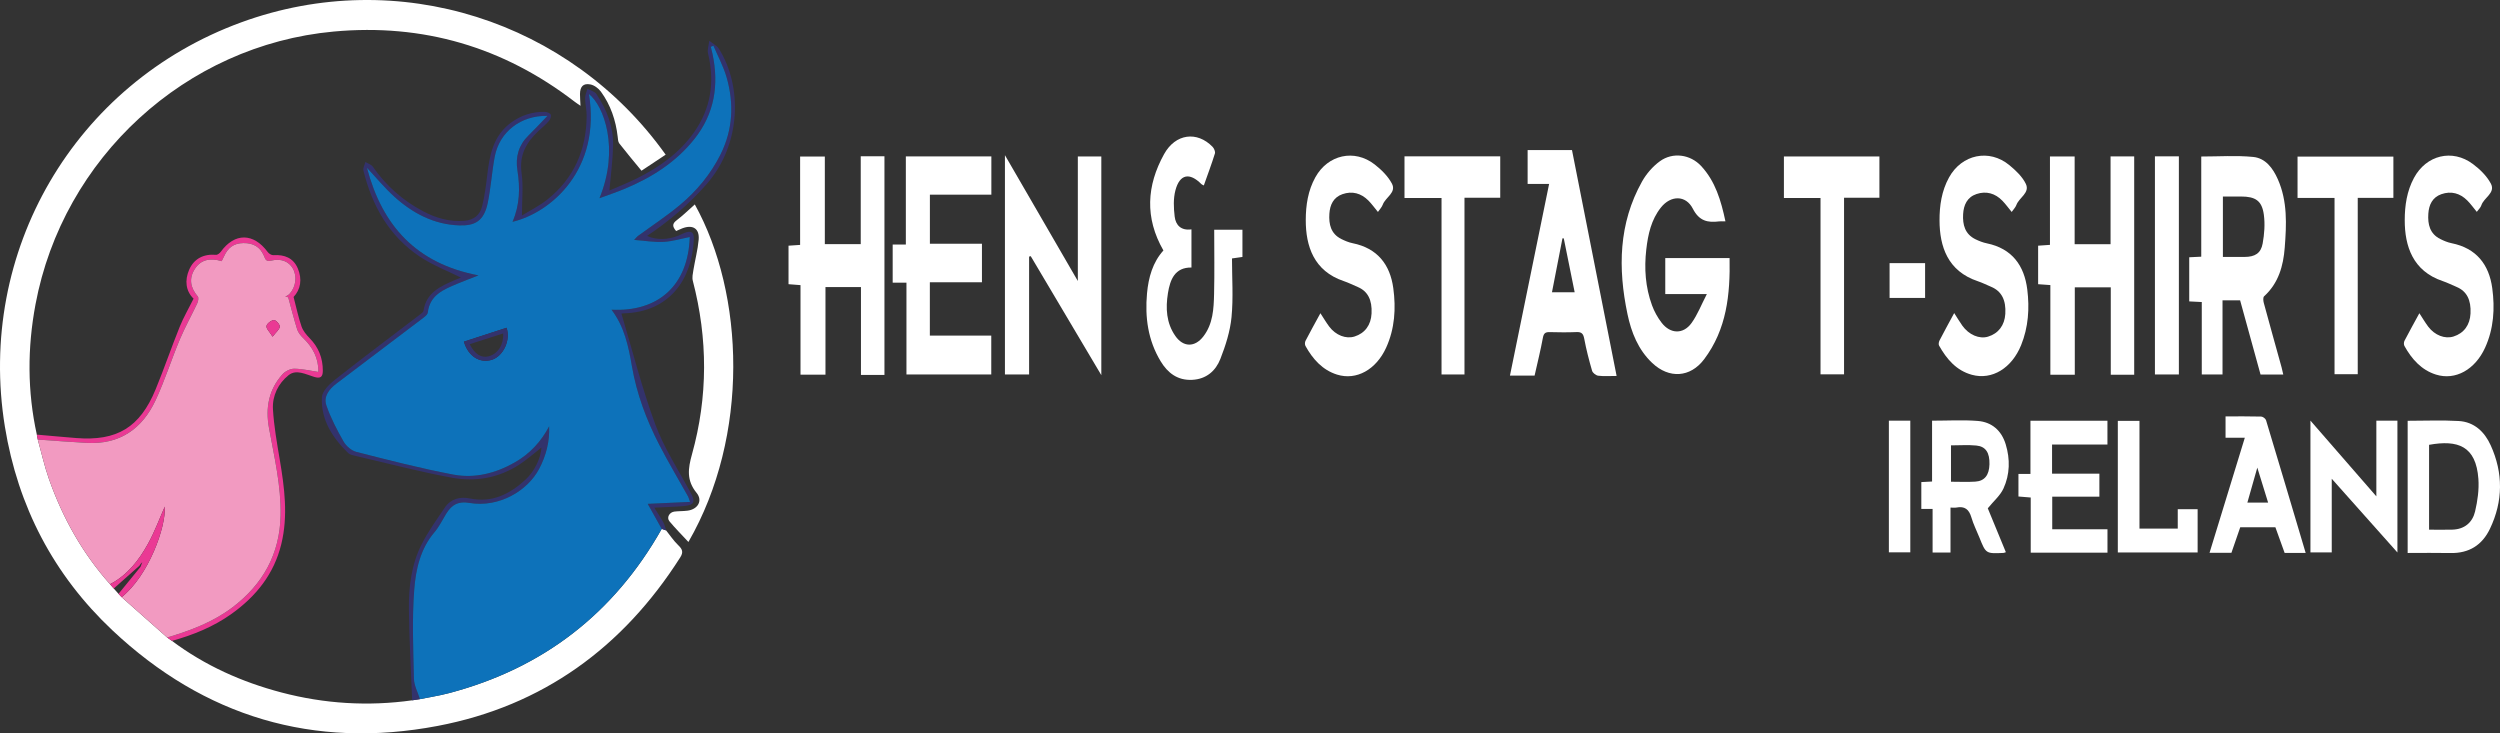
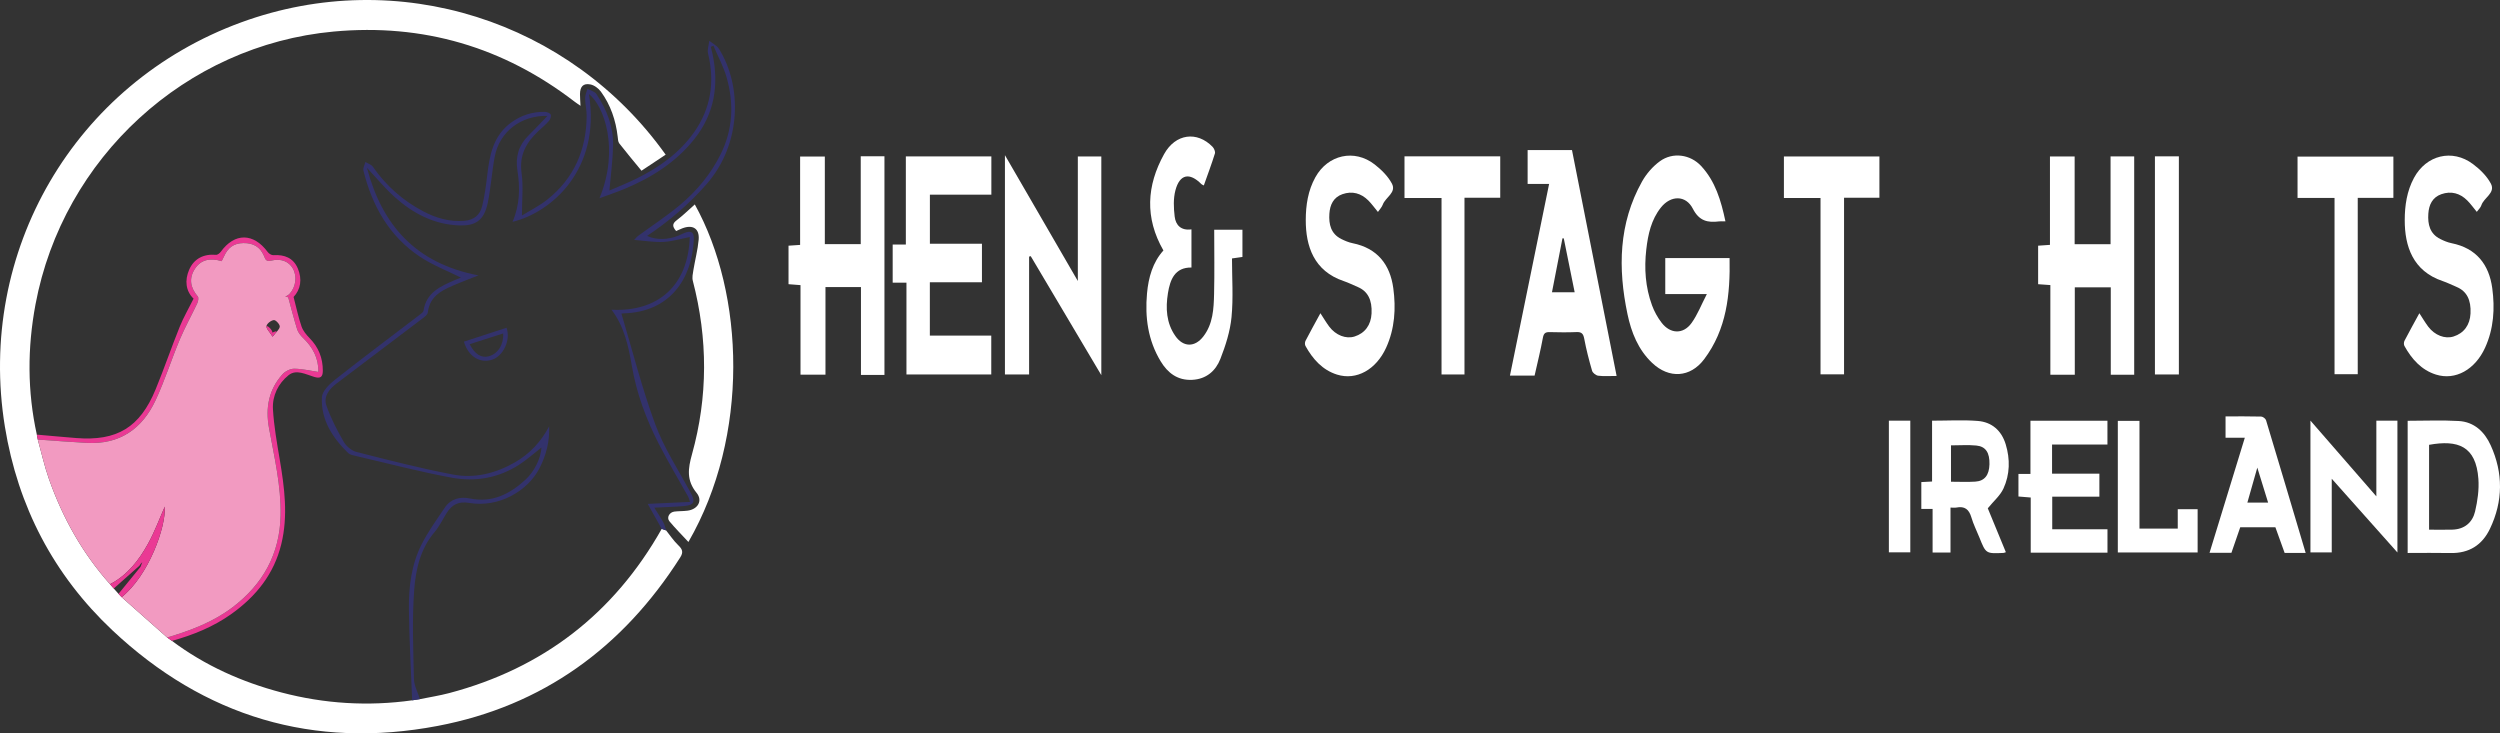
<svg xmlns="http://www.w3.org/2000/svg" version="1.1" id="Layer_1" x="0px" y="0px" width="555.258px" height="162.878px" viewBox="0 0 555.258 162.878" enable-background="new 0 0 555.258 162.878" xml:space="preserve">
  <rect x="0" y="0" width="555.258" height="162.878" fill="#333333" stroke="none" />
  <path fill-rule="evenodd" clip-rule="evenodd" fill="#FFFFFF" d="M147.939,117.799c0.88,1.097,1.664,2.295,2.67,3.262  c0.908,0.873,1.25,1.521,0.484,2.724c-12.738,20.018-30.553,33.008-53.893,37.445c-27.521,5.231-51.826-2.03-72.233-21.235  C11.925,127.721,3.966,112.488,1.084,94.752C-5.232,55.888,16.547,18.498,53.572,4.966c34.833-12.73,73.122-0.294,94.273,29.388  c-1.771,1.175-3.537,2.347-5.367,3.563c-1.703-2.075-3.357-4.036-4.931-6.06c-0.291-0.375-0.3-1-0.36-1.518  c-0.417-3.636-1.567-7.017-3.72-9.979c-0.535-0.736-1.482-1.442-2.347-1.609c-1.584-0.306-2.288,0.487-2.301,2.137  c-0.006,0.777,0.065,1.556,0.114,2.609c-0.521-0.361-0.928-0.617-1.307-0.909C111.812,10.43,93.938,5.182,74.099,7.008  c-32.876,3.026-60.127,28.063-66.217,60.61c-1.808,9.66-1.82,19.296,0.297,28.913c0.07,0.365,0.141,0.73,0.211,1.096  c0.816,2.921,1.471,5.898,2.479,8.751c3.048,8.633,7.445,16.511,13.566,23.375c0.278,0.318,0.556,0.636,0.833,0.954  c0.352,0.394,0.705,0.789,1.057,1.184c0.231,0.248,0.462,0.495,0.693,0.743c3.369,2.984,6.739,5.969,10.108,8.954  c0.355,0.251,0.71,0.502,1.065,0.753c7.324,5.48,15.516,9.143,24.319,11.459c9.553,2.515,19.241,3.111,29.037,1.744  c0.574-0.087,1.148-0.175,1.722-0.263c2.164-0.442,4.355-0.779,6.486-1.342c20.861-5.514,36.598-17.681,47.212-36.47  C147.292,117.579,147.615,117.689,147.939,117.799z" />
  <path fill-rule="evenodd" clip-rule="evenodd" fill="#FFFFFF" d="M383.226,49.165c-0.679,0-1.04-0.038-1.393,0.006  c-2.56,0.323-4.443-0.076-5.849-2.822c-1.563-3.054-4.907-2.996-7.083-0.266c-2.161,2.712-2.87,5.971-3.256,9.337  c-0.485,4.225-0.192,8.375,1.267,12.374c0.504,1.381,1.25,2.735,2.149,3.897c1.943,2.512,4.8,2.599,6.636,0.055  c1.321-1.832,2.151-4.017,3.398-6.426c-3.466,0-6.299,0-9.233,0c0-2.7,0-5.245,0-8c2.347,0,4.722,0,7.095,0c2.331,0,4.662,0,7.189,0  c0.156,8.077-0.635,15.831-5.664,22.487c-3.081,4.078-7.785,4.342-11.517,0.815c-3.128-2.956-4.648-6.811-5.499-10.866  c-2.129-10.138-1.982-20.116,3.236-29.438c0.961-1.717,2.382-3.353,3.969-4.506c2.859-2.078,6.753-1.523,9.151,1.055  C380.984,40.266,382.245,44.531,383.226,49.165z" />
  <path fill-rule="evenodd" clip-rule="evenodd" fill="#FFFFFF" d="M228.566,56.991c0,8.701,0,17.402,0,26.178  c-1.905,0-3.612,0-5.368,0c0-16.125,0-32.176,0-48.706c5.459,9.424,10.693,18.458,16.192,27.949c0-9.544,0-18.555,0-27.667  c1.782,0,3.435,0,5.218,0c0,16.001,0,32.038,0,48.578c-5.356-9.029-10.518-17.73-15.68-26.43  C228.808,56.925,228.687,56.958,228.566,56.991z" />
-   <path fill-rule="evenodd" clip-rule="evenodd" fill="#FFFFFF" d="M489.021,67.083c-1.074-0.054-1.891-0.095-2.788-0.141  c0-3.25,0-6.412,0-9.802c0.837-0.041,1.698-0.083,2.672-0.129c0-7.409,0-14.769,0-22.248c3.919,0,7.754-0.277,11.526,0.093  c2.737,0.268,4.384,2.479,5.481,4.954c2.173,4.898,1.931,10.06,1.534,15.199c-0.313,4.067-1.388,7.892-4.583,10.801  c-0.258,0.235-0.197,0.993-0.074,1.45c1.295,4.78,2.635,9.548,3.955,14.322c0.14,0.506,0.24,1.023,0.376,1.606  c-1.691,0-3.3,0-5.046,0c-1.51-5.484-3.021-10.977-4.538-16.483c-1.312,0-2.506,0-3.908,0c0,5.447,0,10.92,0,16.465  c-1.624,0-3.041,0-4.607,0C489.021,77.859,489.021,72.551,489.021,67.083z M493.713,43.646c0,4.6,0,8.993,0,13.421  c1.695,0,3.253,0.008,4.812-0.001c2.301-0.014,3.624-0.791,4.02-2.989c0.377-2.086,0.546-4.306,0.262-6.392  c-0.423-3.104-1.857-4.039-5.084-4.039C496.41,43.646,495.1,43.646,493.713,43.646z" />
  <path fill-rule="evenodd" clip-rule="evenodd" fill="#FFFFFF" d="M191.173,34.706c1.903,0,3.516,0,5.266,0  c0,16.187,0,32.339,0,48.575c-1.693,0-3.357,0-5.217,0c0-6.464,0-12.968,0-19.525c-2.701,0-5.208,0-7.882,0  c0,6.428,0,12.875,0,19.464c-1.908,0-3.654,0-5.545,0c0-6.589,0-13.164,0-19.892c-0.937-0.073-1.748-0.137-2.662-0.208  c0-2.802,0-5.594,0-8.552c0.779-0.052,1.587-0.107,2.575-0.174c0-6.516,0-13.021,0-19.624c1.891,0,3.603,0,5.488,0  c0,6.457,0,12.906,0,19.454c2.72,0,5.268,0,7.977,0C191.173,47.736,191.173,41.289,191.173,34.706z" />
  <path fill-rule="evenodd" clip-rule="evenodd" fill="#FFFFFF" d="M460.819,63.813c0,6.492,0,12.893,0,19.421  c-1.808,0-3.515,0-5.428,0c0-6.544,0-13.164,0-19.917c-1.004-0.072-1.817-0.131-2.717-0.196c0-2.822,0-5.62,0-8.553  c0.827-0.058,1.639-0.114,2.628-0.183c0-6.523,0-13.033,0-19.627c1.887,0,3.597,0,5.483,0c0,6.495,0,12.941,0,19.476  c2.723,0,5.27,0,7.977,0c0-6.522,0-12.97,0-19.49c1.813,0,3.47,0,5.25,0c0,16.127,0,32.233,0,48.479c-1.656,0-3.356,0-5.201,0  c0-6.387,0-12.842,0-19.409C466.128,63.813,463.584,63.813,460.819,63.813z" />
  <path fill-rule="evenodd" clip-rule="evenodd" fill="#FFFFFF" d="M201.191,34.733c6.504,0,12.712,0,18.994,0  c0,2.828,0,5.564,0,8.496c-4.531,0-9.048,0-13.652,0c0,3.703,0,7.213,0,10.899c3.844,0,7.648,0,11.561,0c0,2.901,0,5.63,0,8.562  c-3.788,0-7.642,0-11.571,0c0,4.017,0,7.833,0,11.845c4.517,0,9.033,0,13.642,0c0,2.978,0,5.762,0,8.628c-6.275,0-12.484,0-18.838,0  c0-6.759,0-13.504,0-20.38c-1.072,0-2.005,0-3.059,0c0-2.855,0-5.581,0-8.474c0.9,0,1.828,0,2.925,0  C201.191,47.716,201.191,41.283,201.191,34.733z" />
  <path fill-rule="evenodd" clip-rule="evenodd" fill="#FFFFFF" d="M344.063,40.853c-1.818,0-3.246,0-4.773,0c0-2.521,0-4.95,0-7.516  c3.193,0,6.451,0,9.854,0c3.281,16.607,6.573,33.273,9.91,50.163c-1.487,0-2.799,0.105-4.079-0.052  c-0.509-0.063-1.229-0.623-1.368-1.098c-0.684-2.345-1.29-4.721-1.744-7.12c-0.209-1.109-0.578-1.524-1.724-1.474  c-1.974,0.086-3.955,0.059-5.932,0.008c-0.932-0.024-1.336,0.218-1.523,1.24c-0.515,2.808-1.211,5.583-1.847,8.418  c-1.791,0-3.511,0-5.472,0C338.263,69.243,341.136,55.183,344.063,40.853z M349.737,64.908c-0.821-4.065-1.619-8.014-2.418-11.964  c-0.097-0.002-0.194-0.004-0.291-0.006c-0.77,3.951-1.538,7.902-2.33,11.97C346.46,64.908,347.992,64.908,349.737,64.908z" />
  <path fill-rule="evenodd" clip-rule="evenodd" fill="#33326C" d="M147.939,117.799c-0.324-0.11-0.648-0.22-0.972-0.33  c-1.025-1.833-2.05-3.666-3.107-5.557c3.287-0.152,6.232-0.288,9.404-0.434c-0.272-0.756-0.321-0.988-0.432-1.186  c-2.154-3.859-4.424-7.657-6.447-11.583c-2.835-5.5-4.984-11.27-6.041-17.399c-0.761-4.414-1.671-8.77-4.527-12.52  c10.219,0.526,17.04-5.238,17.38-16.146c-1.915,0.376-3.851,0.975-5.815,1.083c-2.03,0.112-4.087-0.253-6.538-0.44  c0.521-0.547,0.652-0.732,0.826-0.859c3.126-2.292,6.389-4.422,9.357-6.904c3.726-3.117,6.821-6.837,9.011-11.227  c2.75-5.512,3.009-11.277,1.349-17.098c-0.693-2.429-1.938-4.701-2.932-7.044c-0.196,0.08-0.392,0.16-0.588,0.24  c0.125,0.512,0.263,1.021,0.373,1.535c1.476,6.917,0.469,13.311-4.024,18.959c-4.096,5.149-9.462,8.538-15.448,11.04  c-1.756,0.734-3.567,1.336-5.621,2.098c4.518-11,0.959-20.558-2.343-23.142c2.725,16.698-8.335,26.324-16.973,28.384  c1.632-3.751,1.706-7.554,1.087-11.446c-0.467-2.938,0.26-5.574,2.458-7.727c1.407-1.378,2.744-2.828,4.22-4.356  c-5.904-0.141-10.668,3.537-11.716,9.061c-0.644,3.396-0.847,6.878-1.547,10.259c-0.847,4.091-2.913,5.112-6.308,5.003  c-5.612-0.18-10.364-2.686-14.449-6.381c-2.138-1.934-3.987-4.186-6.073-6.408c3.381,12.817,10.924,21.258,24.771,23.892  c-1.982,0.779-3.37,1.287-4.729,1.865c-2.993,1.274-6.075,2.46-6.526,6.377c-0.045,0.392-0.5,0.805-0.861,1.08  c-6.463,4.911-12.939,9.804-19.418,14.695c-1.643,1.24-2.935,2.895-2.239,4.898c0.967,2.782,2.354,5.445,3.823,8.01  c0.569,0.994,1.742,2.006,2.825,2.281c7.15,1.818,14.307,3.672,21.551,5.04c4.733,0.894,9.37-0.281,13.596-2.683  c3.338-1.897,5.867-4.602,7.675-8.039c0.131,3.373-0.673,6.497-2.207,9.419c-2.554,4.867-8.884,8.72-15.536,7.591  c-2.358-0.4-3.826,0.299-5.119,2.391c-0.848,1.371-1.549,2.868-2.583,4.08c-3.165,3.709-4.18,8.299-4.524,12.809  c-0.5,6.558-0.213,13.185-0.064,19.777c0.034,1.518,0.866,3.018,1.332,4.526c-0.574,0.088-1.148,0.176-1.722,0.263  c-0.257-6.739-0.652-13.478-0.727-20.219c-0.055-4.958,0.547-9.92,2.814-14.413c1.443-2.86,3.357-5.49,5.148-8.164  c1.325-1.979,3.4-2.488,5.563-2.043c4.967,1.022,8.862-0.963,12.341-4.147c2.081-1.903,3.431-4.83,3.586-7.178  c-1.675,1.304-3.265,2.74-5.045,3.881c-4.538,2.91-9.656,3.792-14.825,2.843c-7.193-1.321-14.285-3.194-21.416-4.85  c-0.576-0.133-1.266-0.256-1.656-0.638c-3.476-3.397-6.066-7.36-5.835-12.373c0.062-1.347,1.615-2.894,2.858-3.874  c6.238-4.918,12.602-9.677,18.914-14.501c0.316-0.242,0.757-0.548,0.806-0.875c0.601-4.028,3.753-5.412,6.928-6.783  c0.541-0.233,1.088-0.45,1.368-0.565c-2.966-1.482-6.231-2.724-9.066-4.61c-6.854-4.561-10.646-11.305-12.586-19.163  c-0.139-0.562,0.282-1.262,0.443-1.898c0.564,0.348,1.318,0.564,1.665,1.063c2.924,4.217,6.662,7.513,11.178,9.894  c2.828,1.491,5.827,2.367,9.114,2.111c2.179-0.169,3.501-1.324,3.977-3.273c0.549-2.249,0.857-4.566,1.125-6.871  c0.519-4.474,1.341-8.775,5.301-11.673c2.247-1.644,4.766-2.446,7.538-2.38c0.45,0.011,1.15,0.291,1.268,0.616  c0.139,0.381-0.104,1.061-0.409,1.412c-0.702,0.807-1.544,1.492-2.328,2.229c-2.684,2.524-4.3,5.338-3.745,9.313  c0.414,2.96,0.082,6.024,0.082,9.448c1.833-1.134,3.883-2.141,5.628-3.53c5.949-4.733,8.688-11.066,8.747-18.597  c0.01-1.302-0.329-2.605-0.345-3.909c-0.008-0.7,0.328-1.405,0.509-2.107c0.678,0.375,1.609,0.58,1.991,1.152  c2.299,3.443,3.8,7.235,3.716,11.42c-0.065,3.254-0.517,6.501-0.819,10.02c1.917-0.839,4.029-1.667,6.055-2.669  c4.99-2.468,9.481-5.648,12.726-10.234c3.759-5.312,4.661-11.223,3.127-17.555c-0.208-0.86,0.172-1.862,0.28-2.799  c0.73,0.597,1.682,1.056,2.156,1.813c5.15,8.224,5.051,21.124-2.785,30.062c-3.893,4.441-8.298,8.193-13.193,11.46  c1.951,0.941,4.613,0.91,7.001-0.072c0.44-0.181,0.86-0.414,1.304-0.584c1.524-0.585,2.152-0.199,2.077,1.455  c-0.405,8.854-5.366,16.116-15.594,16.409c-0.174,0.005-0.348,0.035-0.486,0.049c2.456,8.199,4.539,16.525,7.493,24.53  c1.948,5.278,5.1,10.121,7.81,15.105c1.178,2.167,0.945,2.905-1.478,3.117c-2.068,0.181-4.148,0.227-6.532,0.348  c0.744,1.189,1.434,2.204,2.022,3.273C147.631,116.564,147.744,117.205,147.939,117.799z" />
  <path fill-rule="evenodd" clip-rule="evenodd" fill="#FFFFFF" d="M269.68,51.027c2.241,0,4.201,0,6.27,0c0,2.027,0,3.977,0,6.042  c-0.61,0.087-1.232,0.176-2.322,0.332c0,4.329,0.312,8.722-0.104,13.046c-0.303,3.146-1.315,6.297-2.474,9.266  c-1.04,2.664-3.129,4.499-6.262,4.65c-3.252,0.158-5.432-1.521-7.014-4.139c-2.804-4.642-3.498-9.732-3.021-15.037  c0.322-3.577,1.276-6.933,3.646-9.557c-4.179-7.269-3.717-14.412,0.143-21.39c2.53-4.573,7.315-5.178,10.77-1.635  c0.342,0.351,0.651,1.077,0.523,1.487c-0.739,2.373-1.615,4.704-2.462,7.098c-0.239-0.129-0.42-0.18-0.536-0.296  c-2.626-2.655-4.822-2.235-5.775,1.386c-0.483,1.837-0.392,3.908-0.163,5.825c0.227,1.896,1.411,3.162,3.728,2.834  c0,2.826,0,5.552,0,8.478c-3.709-0.053-4.747,2.708-5.228,5.719c-0.527,3.298-0.375,6.588,1.649,9.485  c1.759,2.519,4.325,2.569,6.23,0.088c2.134-2.778,2.294-6.118,2.372-9.401C269.765,60.583,269.68,55.854,269.68,51.027z" />
  <path fill-rule="evenodd" clip-rule="evenodd" fill="#FFFFFF" d="M550.103,47.052c-0.75-0.907-1.365-1.781-2.111-2.526  c-1.616-1.615-3.586-2.158-5.757-1.398c-1.995,0.699-2.771,2.37-2.896,4.348c-0.149,2.337,0.322,4.449,2.657,5.611  c0.793,0.395,1.64,0.754,2.502,0.927c5.504,1.106,8.333,4.737,9.042,10.009c0.603,4.479,0.336,8.968-1.591,13.197  c-2.214,4.859-6.582,7.337-10.912,5.977c-3.246-1.02-5.386-3.448-7-6.347c-0.166-0.298-0.158-0.839,0.001-1.148  c1.039-2.009,2.142-3.984,3.312-6.133c0.712,1.088,1.281,2.068,1.956,2.967c1.46,1.944,3.734,2.804,5.632,2.202  c2.297-0.728,3.642-2.547,3.771-5.104c0.155-3.021-0.852-4.955-3.061-5.889c-1.043-0.44-2.06-0.958-3.13-1.318  c-6.634-2.23-8.431-7.771-8.42-13.547c0.005-3.238,0.474-6.429,2.05-9.366c2.716-5.061,8.508-6.519,13.105-3.075  c1.552,1.162,3.07,2.65,3.969,4.33c1.111,2.078-1.558,3.119-2.108,4.835C550.944,46.131,550.459,46.557,550.103,47.052z" />
  <path fill-rule="evenodd" clip-rule="evenodd" fill="#FFFFFF" d="M293.268,69.568c0.711,1.086,1.28,2.065,1.955,2.965  c1.459,1.944,3.733,2.806,5.63,2.206c2.298-0.727,3.644-2.546,3.775-5.103c0.156-3.02-0.852-4.958-3.058-5.89  c-1.044-0.441-2.06-0.958-3.13-1.318c-6.638-2.232-8.434-7.771-8.424-13.545c0.006-3.3,0.486-6.55,2.137-9.523  c2.771-4.99,8.661-6.346,13.171-2.832c1.487,1.158,2.947,2.602,3.819,4.235c1.073,2.008-1.428,3.052-2.021,4.68  c-0.213,0.584-0.695,1.069-1.077,1.632c-0.771-0.93-1.386-1.803-2.131-2.547c-1.617-1.615-3.587-2.16-5.758-1.401  c-1.995,0.697-2.771,2.368-2.898,4.346c-0.149,2.337,0.32,4.45,2.654,5.613c0.793,0.395,1.639,0.754,2.501,0.928  c5.504,1.104,8.335,4.735,9.045,10.006c0.604,4.478,0.337,8.968-1.589,13.198c-2.212,4.858-6.58,7.338-10.911,5.98  c-3.246-1.019-5.386-3.447-7.001-6.345c-0.166-0.298-0.161-0.84-0.002-1.148C290.994,73.694,292.098,71.718,293.268,69.568z" />
-   <path fill-rule="evenodd" clip-rule="evenodd" fill="#FFFFFF" d="M434.033,69.534c0.705,1.095,1.221,1.965,1.804,2.789  c1.448,2.045,3.786,3.032,5.706,2.449c2.309-0.701,3.688-2.516,3.843-5.057c0.188-3.079-0.845-5.05-3.146-6.015  c-0.988-0.415-1.952-0.904-2.967-1.243c-6.707-2.241-8.479-7.727-8.498-13.496c-0.011-3.294,0.465-6.551,2.102-9.533  c2.819-5.139,8.933-6.457,13.433-2.729c1.411,1.168,2.874,2.548,3.64,4.152c0.942,1.975-1.513,3.04-2.11,4.685  c-0.194,0.534-0.646,0.974-1.037,1.54c-0.735-0.893-1.348-1.748-2.071-2.494c-1.598-1.646-3.581-2.21-5.744-1.487  c-2.063,0.69-2.861,2.418-2.974,4.48c-0.13,2.359,0.416,4.432,2.746,5.567c0.797,0.388,1.649,0.724,2.514,0.901  c5.601,1.153,8.327,4.923,8.99,10.255c0.52,4.177,0.251,8.37-1.369,12.363c-2.067,5.094-6.442,7.804-10.923,6.584  c-3.456-0.94-5.614-3.493-7.298-6.485c-0.158-0.28-0.066-0.82,0.1-1.142C431.783,73.659,432.85,71.726,434.033,69.534z" />
  <path fill-rule="evenodd" clip-rule="evenodd" fill="#FFFFFF" d="M150.169,51.307c-0.846-0.98-0.888-1.613,0.092-2.36  c1.424-1.084,2.709-2.351,4.058-3.542c11.06,19.926,12.199,51.37-1.42,74.971c-1.46-1.577-2.913-3.027-4.217-4.6  c-0.683-0.823-0.006-2.024,1.127-2.156c0.952-0.11,1.92-0.076,2.871-0.194c2.301-0.287,3.467-2.211,2.042-3.949  c-2.27-2.771-1.918-5.381-1.032-8.56c3.563-12.791,3.545-25.667,0.192-38.536c-0.195-0.748-0.002-1.626,0.129-2.423  c0.369-2.237,0.963-4.448,1.164-6.697c0.223-2.495-1.279-3.446-3.645-2.542C151.091,50.886,150.667,51.091,150.169,51.307z" />
  <path fill-rule="evenodd" clip-rule="evenodd" fill="#FFFFFF" d="M320.17,43.978c-2.878,0-5.496,0-8.227,0c0-3.133,0-6.152,0-9.254  c7.078,0,14.127,0,21.265,0c0,3.034,0,6.009,0,9.193c-2.594,0-5.193,0-7.941,0c0,13.194,0,26.183,0,39.25c-1.752,0-3.354,0-5.097,0  C320.17,70.204,320.17,57.216,320.17,43.978z" />
  <path fill-rule="evenodd" clip-rule="evenodd" fill="#FFFFFF" d="M404.344,43.972c-2.836,0-5.412,0-8.131,0c0-3.065,0-6.084,0-9.218  c6.992,0,14.043,0,21.21,0c0,2.985,0,6.008,0,9.17c-2.595,0-5.152,0-7.854,0c0,13.131,0,26.124,0,39.219c-1.791,0-3.437,0-5.225,0  C404.344,70.133,404.344,57.144,404.344,43.972z" />
  <path fill-rule="evenodd" clip-rule="evenodd" fill="#FFFFFF" d="M518.508,43.955c-2.878,0-5.497,0-8.216,0c0-3.089,0-6.065,0-9.178  c7.027,0,14.117,0,21.287,0c0,3.007,0,5.982,0,9.166c-2.627,0-5.225,0-7.917,0c0,13.151,0,26.096,0,39.172c-1.732,0-3.372,0-5.154,0  C518.508,70.18,518.508,57.191,518.508,43.955z" />
  <path fill-rule="evenodd" clip-rule="evenodd" fill="#FFFFFF" d="M451.03,122.75c0-4.065,0-8.068,0-12.25  c-0.973-0.081-1.835-0.151-2.727-0.225c0-1.661,0-3.263,0-5.015c0.87,0,1.686,0,2.666,0c0-4.007,0-7.871,0-11.82  c5.781,0,11.393,0,17.1,0c0,1.715,0,3.43,0,5.285c-4.131,0-8.187,0-12.301,0c0,2.208,0,4.275,0,6.484c3.521,0,6.976,0,10.511,0  c0,1.741,0,3.34,0,5.103c-3.466,0-6.916,0-10.472,0c0,2.463,0,4.766,0,7.237c4.095,0,8.14,0,12.269,0c0,1.822,0,3.478,0,5.2  C462.389,122.75,456.775,122.75,451.03,122.75z" />
  <path fill-rule="evenodd" clip-rule="evenodd" fill="#FFFFFF" d="M534.749,122.817c0-9.905,0-19.594,0-29.358  c3.838,0,7.606-0.168,11.352,0.05c3.432,0.2,5.729,2.398,7.086,5.385c2.805,6.17,2.77,12.411-0.159,18.547  c-1.736,3.639-4.661,5.471-8.764,5.388C541.151,122.767,538.037,122.817,534.749,122.817z M539.505,117.643  c1.853,0,3.519,0.04,5.182-0.009c2.68-0.078,4.462-1.581,5.039-4.046c0.549-2.343,0.904-4.839,0.732-7.224  c-0.527-7.316-4.56-8.721-10.953-7.568C539.505,105.003,539.505,111.213,539.505,117.643z" />
  <path fill-rule="evenodd" clip-rule="evenodd" fill="#FFFFFF" d="M433.211,112.737c0,3.423,0,6.653,0,9.98c-1.32,0-2.553,0-3.976,0  c0-3.131,0-6.333,0-9.688c-0.926,0-1.674,0-2.503,0c0-2.042,0-3.933,0-5.958c0.733-0.038,1.481-0.077,2.386-0.124  c0-4.478,0-8.943,0-13.512c3.488,0,6.837-0.203,10.149,0.058c3.129,0.247,5.276,2.134,6.206,5.187  c1.012,3.319,0.938,6.688-0.496,9.818c-0.709,1.55-2.152,2.764-3.483,4.398c1.224,2.97,2.616,6.352,4.016,9.748  c-0.307,0.096-0.415,0.157-0.525,0.162c-3.917,0.176-3.914,0.174-5.352-3.42c-0.598-1.494-1.338-2.945-1.786-4.482  c-0.518-1.776-1.494-2.539-3.328-2.177C434.178,112.795,433.812,112.737,433.211,112.737z M433.321,98.917c0,2.8,0,5.36,0,8.078  c1.857,0,3.646,0.093,5.419-0.025c2.062-0.137,3.062-1.461,3.125-3.839c0.068-2.562-0.807-3.97-2.911-4.176  C437.133,98.775,435.28,98.917,433.321,98.917z" />
  <path fill-rule="evenodd" clip-rule="evenodd" fill="#FFFFFF" d="M512.095,122.806c-1.701,0-3.132,0-4.671,0  c-0.679-1.883-1.358-3.771-2.052-5.697c-2.587,0-5.154,0-7.809,0c-0.656,1.902-1.31,3.798-1.958,5.676c-1.653,0-3.198,0-4.862,0  c2.609-8.507,5.19-16.926,7.838-25.559c-1.512,0-2.848,0-4.28,0c0-1.644,0-3.111,0-4.743c2.673,0,5.294-0.034,7.912,0.037  c0.378,0.01,0.973,0.451,1.081,0.81C506.239,103.082,509.135,112.849,512.095,122.806z M501.355,103.861  c-0.82,2.886-1.505,5.295-2.207,7.766c1.659,0,3.064,0,4.607,0C502.974,109.098,502.228,106.683,501.355,103.861z" />
  <path fill-rule="evenodd" clip-rule="evenodd" fill="#FFFFFF" d="M527.795,110.243c0-5.885,0-11.304,0-16.807c1.61,0,3.08,0,4.68,0  c0,9.638,0,19.259,0,29.271c-4.876-5.475-9.588-10.765-14.588-16.379c0,5.724,0,10.973,0,16.355c-1.628,0-3.136,0-4.731,0  c0-9.645,0-19.252,0-29.262C518.079,99.079,522.772,104.472,527.795,110.243z" />
  <path fill-rule="evenodd" clip-rule="evenodd" fill="#FFFFFF" d="M478.616,34.718c1.818,0,3.535,0,5.318,0  c0,16.174,0,32.271,0,48.448c-1.775,0-3.493,0-5.318,0C478.616,67.061,478.616,50.965,478.616,34.718z" />
  <path fill-rule="evenodd" clip-rule="evenodd" fill="#FFFFFF" d="M483.685,117.408c0-1.501,0-2.864,0-4.313c1.511,0,2.925,0,4.415,0  c0,3.208,0,6.355,0,9.612c-5.891,0-11.735,0-17.726,0c0-9.665,0-19.387,0-29.233c1.523,0,3.095,0,4.809,0c0,7.985,0,15.925,0,23.935  C478.079,117.408,480.834,117.408,483.685,117.408z" />
  <path fill-rule="evenodd" clip-rule="evenodd" fill="#EA3994" d="M38.19,142.341c-0.355-0.251-0.709-0.502-1.065-0.753  c5.176-1.544,10.201-3.412,14.559-6.731c6.733-5.129,10.461-11.823,10.637-20.371c0.136-6.626-1.413-13.031-2.586-19.483  c-0.804-4.426-0.048-8.479,3.012-11.879c0.604-0.672,1.725-1.239,2.602-1.232c1.79,0.015,3.575,0.454,5.354,0.717  c0.085-3.084-1.257-5.508-3.428-7.591c-0.543-0.521-1.063-1.197-1.283-1.898c-0.737-2.345-1.333-4.733-1.982-7.105  c-0.214-0.042-0.428-0.083-0.641-0.125c0.308-0.195,0.672-0.336,0.915-0.593c1.426-1.503,1.744-3.917,0.777-5.637  c-0.887-1.579-2.636-2.326-4.833-1.777c-1.156,0.289-1.279-0.31-1.609-1.074c-0.848-1.964-2.337-2.843-4.542-2.822  c-2.176,0.021-3.462,1.057-4.3,2.911c-0.163,0.361-0.351,0.712-0.547,1.108c-2.452-0.759-4.598-0.41-5.968,1.739  c-1.343,2.107-0.979,4.193,0.671,6.109c0.237,0.275,0.083,1.072-0.125,1.517c-1.267,2.696-2.734,5.305-3.885,8.047  c-1.871,4.457-3.32,9.101-5.366,13.471c-2.976,6.358-7.987,9.873-15.265,9.478c-3.636-0.197-7.268-0.49-10.901-0.74  c-0.07-0.366-0.141-0.731-0.211-1.096c2.911,0.254,5.821,0.528,8.734,0.759c9.078,0.72,14.168-2.347,17.657-10.826  c1.886-4.584,3.488-9.285,5.343-13.882c0.844-2.092,1.991-4.063,3.082-6.25c-1.775-1.705-1.982-4.086-0.997-6.386  c1.064-2.484,3.207-3.586,5.987-3.349c0.338,0.029,0.826-0.363,1.063-0.69c3.067-4.246,7.26-4.209,10.421,0.079  c0.263,0.357,0.846,0.716,1.254,0.689c2.466-0.165,4.441,0.616,5.426,2.953c1.012,2.402,0.62,4.687-0.944,6.327  c0.615,2.352,1.059,4.495,1.764,6.549c0.329,0.958,1.059,1.845,1.786,2.588c1.996,2.039,2.959,4.428,2.945,7.272  c-0.007,1.467-0.622,1.741-1.932,1.345c-1.858-0.561-3.953-1.746-5.656-0.391c-2.312,1.839-3.657,4.594-3.488,7.566  c0.213,3.733,0.882,7.451,1.504,11.15c1.053,6.266,1.893,12.503,0.348,18.827c-1.618,6.624-5.562,11.541-10.977,15.43  C47.465,139.188,42.941,141.017,38.19,142.341z" />
  <path fill-rule="evenodd" clip-rule="evenodd" fill="#FFFFFF" d="M419.524,93.426c1.611,0,3.138,0,4.76,0c0,9.753,0,19.431,0,29.25  c-1.551,0-3.116,0-4.76,0C419.524,112.943,419.524,103.217,419.524,93.426z" />
-   <path fill-rule="evenodd" clip-rule="evenodd" fill="#FFFFFF" d="M419.681,58.45c2.641,0,5.2,0,7.888,0c0,2.529,0,5.06,0,7.721  c-2.556,0-5.154,0-7.888,0C419.681,63.701,419.681,61.171,419.681,58.45z" />
-   <path fill-rule="evenodd" clip-rule="evenodd" fill="#0D72BA" d="M93.269,155.282c-0.465-1.508-1.298-3.008-1.332-4.526  c-0.148-6.593-0.436-13.219,0.064-19.777c0.344-4.51,1.359-9.1,4.524-12.809c1.034-1.212,1.735-2.709,2.583-4.08  c1.293-2.091,2.761-2.791,5.119-2.391c6.652,1.129,12.982-2.724,15.536-7.591c1.534-2.922,2.338-6.046,2.207-9.419  c-1.809,3.437-4.337,6.142-7.675,8.039c-4.226,2.402-8.862,3.577-13.596,2.683c-7.244-1.368-14.4-3.221-21.551-5.04  c-1.083-0.275-2.256-1.288-2.825-2.281c-1.468-2.564-2.855-5.228-3.823-8.01c-0.696-2.003,0.596-3.658,2.239-4.898  c6.479-4.891,12.955-9.784,19.418-14.695c0.362-0.275,0.816-0.688,0.861-1.08c0.452-3.917,3.533-5.103,6.526-6.377  c1.358-0.578,2.746-1.086,4.729-1.865c-13.848-2.634-21.391-11.075-24.771-23.892c2.086,2.222,3.936,4.474,6.073,6.408  c4.085,3.696,8.837,6.202,14.449,6.381c3.395,0.109,5.46-0.912,6.308-5.003c0.701-3.381,0.903-6.864,1.547-10.259  c1.048-5.524,5.812-9.202,11.716-9.061c-1.476,1.529-2.813,2.979-4.22,4.356c-2.198,2.153-2.925,4.789-2.458,7.727  c0.619,3.893,0.545,7.695-1.087,11.446c8.638-2.06,19.698-11.686,16.973-28.384c3.303,2.583,6.861,12.141,2.343,23.142  c2.054-0.762,3.865-1.364,5.621-2.098c5.985-2.501,11.352-5.89,15.448-11.04c4.493-5.648,5.5-12.042,4.024-18.959  c-0.11-0.515-0.248-1.023-0.373-1.535c0.196-0.08,0.392-0.16,0.588-0.24c0.994,2.344,2.239,4.615,2.932,7.044  c1.66,5.821,1.4,11.586-1.349,17.098c-2.19,4.39-5.285,8.11-9.011,11.227c-2.968,2.482-6.23,4.611-9.357,6.904  c-0.174,0.127-0.305,0.312-0.826,0.859c2.451,0.188,4.508,0.552,6.538,0.44c1.964-0.108,3.9-0.707,5.815-1.083  c-0.34,10.908-7.161,16.672-17.38,16.146c2.856,3.75,3.766,8.105,4.527,12.52c1.057,6.129,3.206,11.899,6.041,17.399  c2.023,3.926,4.293,7.724,6.447,11.583c0.111,0.198,0.16,0.43,0.432,1.186c-3.172,0.146-6.117,0.282-9.404,0.434  c1.057,1.891,2.082,3.724,3.107,5.557c-10.614,18.789-26.352,30.957-47.212,36.47C97.624,154.503,95.432,154.84,93.269,155.282z   M112.506,72.798c-3.222,1.048-6.351,2.067-9.474,3.083c0.965,3.281,3.55,4.877,6.239,4.021  C111.749,79.113,113.486,75.552,112.506,72.798z" />
  <path fill-rule="evenodd" clip-rule="evenodd" fill="#F29AC1" d="M8.39,97.627c3.633,0.25,7.265,0.542,10.901,0.74  c7.277,0.395,12.289-3.12,15.265-9.478c2.045-4.37,3.495-9.014,5.366-13.471c1.151-2.742,2.618-5.351,3.885-8.047  c0.209-0.445,0.363-1.242,0.125-1.517c-1.65-1.917-2.015-4.002-0.671-6.109c1.371-2.149,3.516-2.498,5.968-1.739  c0.196-0.396,0.384-0.747,0.547-1.108c0.837-1.854,2.124-2.89,4.3-2.911c2.205-0.021,3.694,0.858,4.542,2.822  c0.33,0.764,0.454,1.363,1.609,1.074c2.197-0.549,3.946,0.198,4.833,1.777c0.967,1.72,0.649,4.134-0.777,5.637  c-0.243,0.257-0.607,0.398-0.915,0.593c0.213,0.042,0.427,0.083,0.641,0.125c0.65,2.372,1.246,4.76,1.982,7.105  c0.22,0.702,0.74,1.377,1.283,1.898c2.171,2.083,3.513,4.507,3.428,7.591c-1.779-0.263-3.565-0.702-5.354-0.717  c-0.877-0.007-1.998,0.56-2.602,1.232c-3.06,3.399-3.816,7.453-3.012,11.879c1.173,6.453,2.722,12.857,2.586,19.483  c-0.175,8.548-3.903,15.242-10.637,20.371c-4.358,3.319-9.383,5.187-14.559,6.731c-3.369-2.985-6.739-5.97-10.108-8.955  c6.003-4.796,9.873-15.589,9.583-20.115c-1.12,2.521-2.203,5.496-3.715,8.233c-2.031,3.676-4.581,6.991-8.45,9.002  c-6.122-6.863-10.519-14.742-13.566-23.375C9.861,103.526,9.206,100.548,8.39,97.627z M60.54,74.781  c0.776-1.019,1.546-1.6,1.6-2.241c0.041-0.479-0.885-1.489-1.307-1.45c-0.619,0.056-1.563,0.779-1.645,1.326  C59.103,72.989,59.872,73.69,60.54,74.781z" />
  <path fill-rule="evenodd" clip-rule="evenodd" fill="#EA3994" d="M24.435,129.753c3.869-2.011,6.419-5.326,8.45-9.002  c1.512-2.737,2.596-5.712,3.715-8.233c0.29,4.526-3.581,15.319-9.583,20.115c-0.23-0.247-0.462-0.495-0.693-0.742  c1.627-1.996,3.255-3.992,4.881-5.988c0.063-0.167,0.129-0.334,0.194-0.501c0.07-0.181,0.141-0.363,0.211-0.544  c-0.123,0.124-0.246,0.247-0.367,0.371c-0.098,0.146-0.198,0.292-0.297,0.438c-1.893,1.681-3.785,3.361-5.678,5.042  C24.991,130.39,24.713,130.072,24.435,129.753z" />
  <path fill-rule="evenodd" clip-rule="evenodd" fill="#33326C" d="M112.506,72.798c0.98,2.754-0.757,6.315-3.234,7.104  c-2.689,0.856-5.274-0.74-6.239-4.021C106.155,74.865,109.284,73.846,112.506,72.798z M104.314,76.443  c1.141,2.245,2.596,3.127,4.239,2.691c2.031-0.54,3.354-2.624,3.201-5.076C109.277,74.852,106.809,75.643,104.314,76.443z" />
-   <path fill-rule="evenodd" clip-rule="evenodd" fill="#EA3994" d="M60.54,74.781c-0.668-1.091-1.437-1.792-1.351-2.366  c0.082-0.547,1.026-1.27,1.645-1.326c0.421-0.039,1.347,0.971,1.307,1.45C62.086,73.181,61.316,73.762,60.54,74.781z" />
+   <path fill-rule="evenodd" clip-rule="evenodd" fill="#EA3994" d="M60.54,74.781c-0.668-1.091-1.437-1.792-1.351-2.366  c0.421-0.039,1.347,0.971,1.307,1.45C62.086,73.181,61.316,73.762,60.54,74.781z" />
</svg>